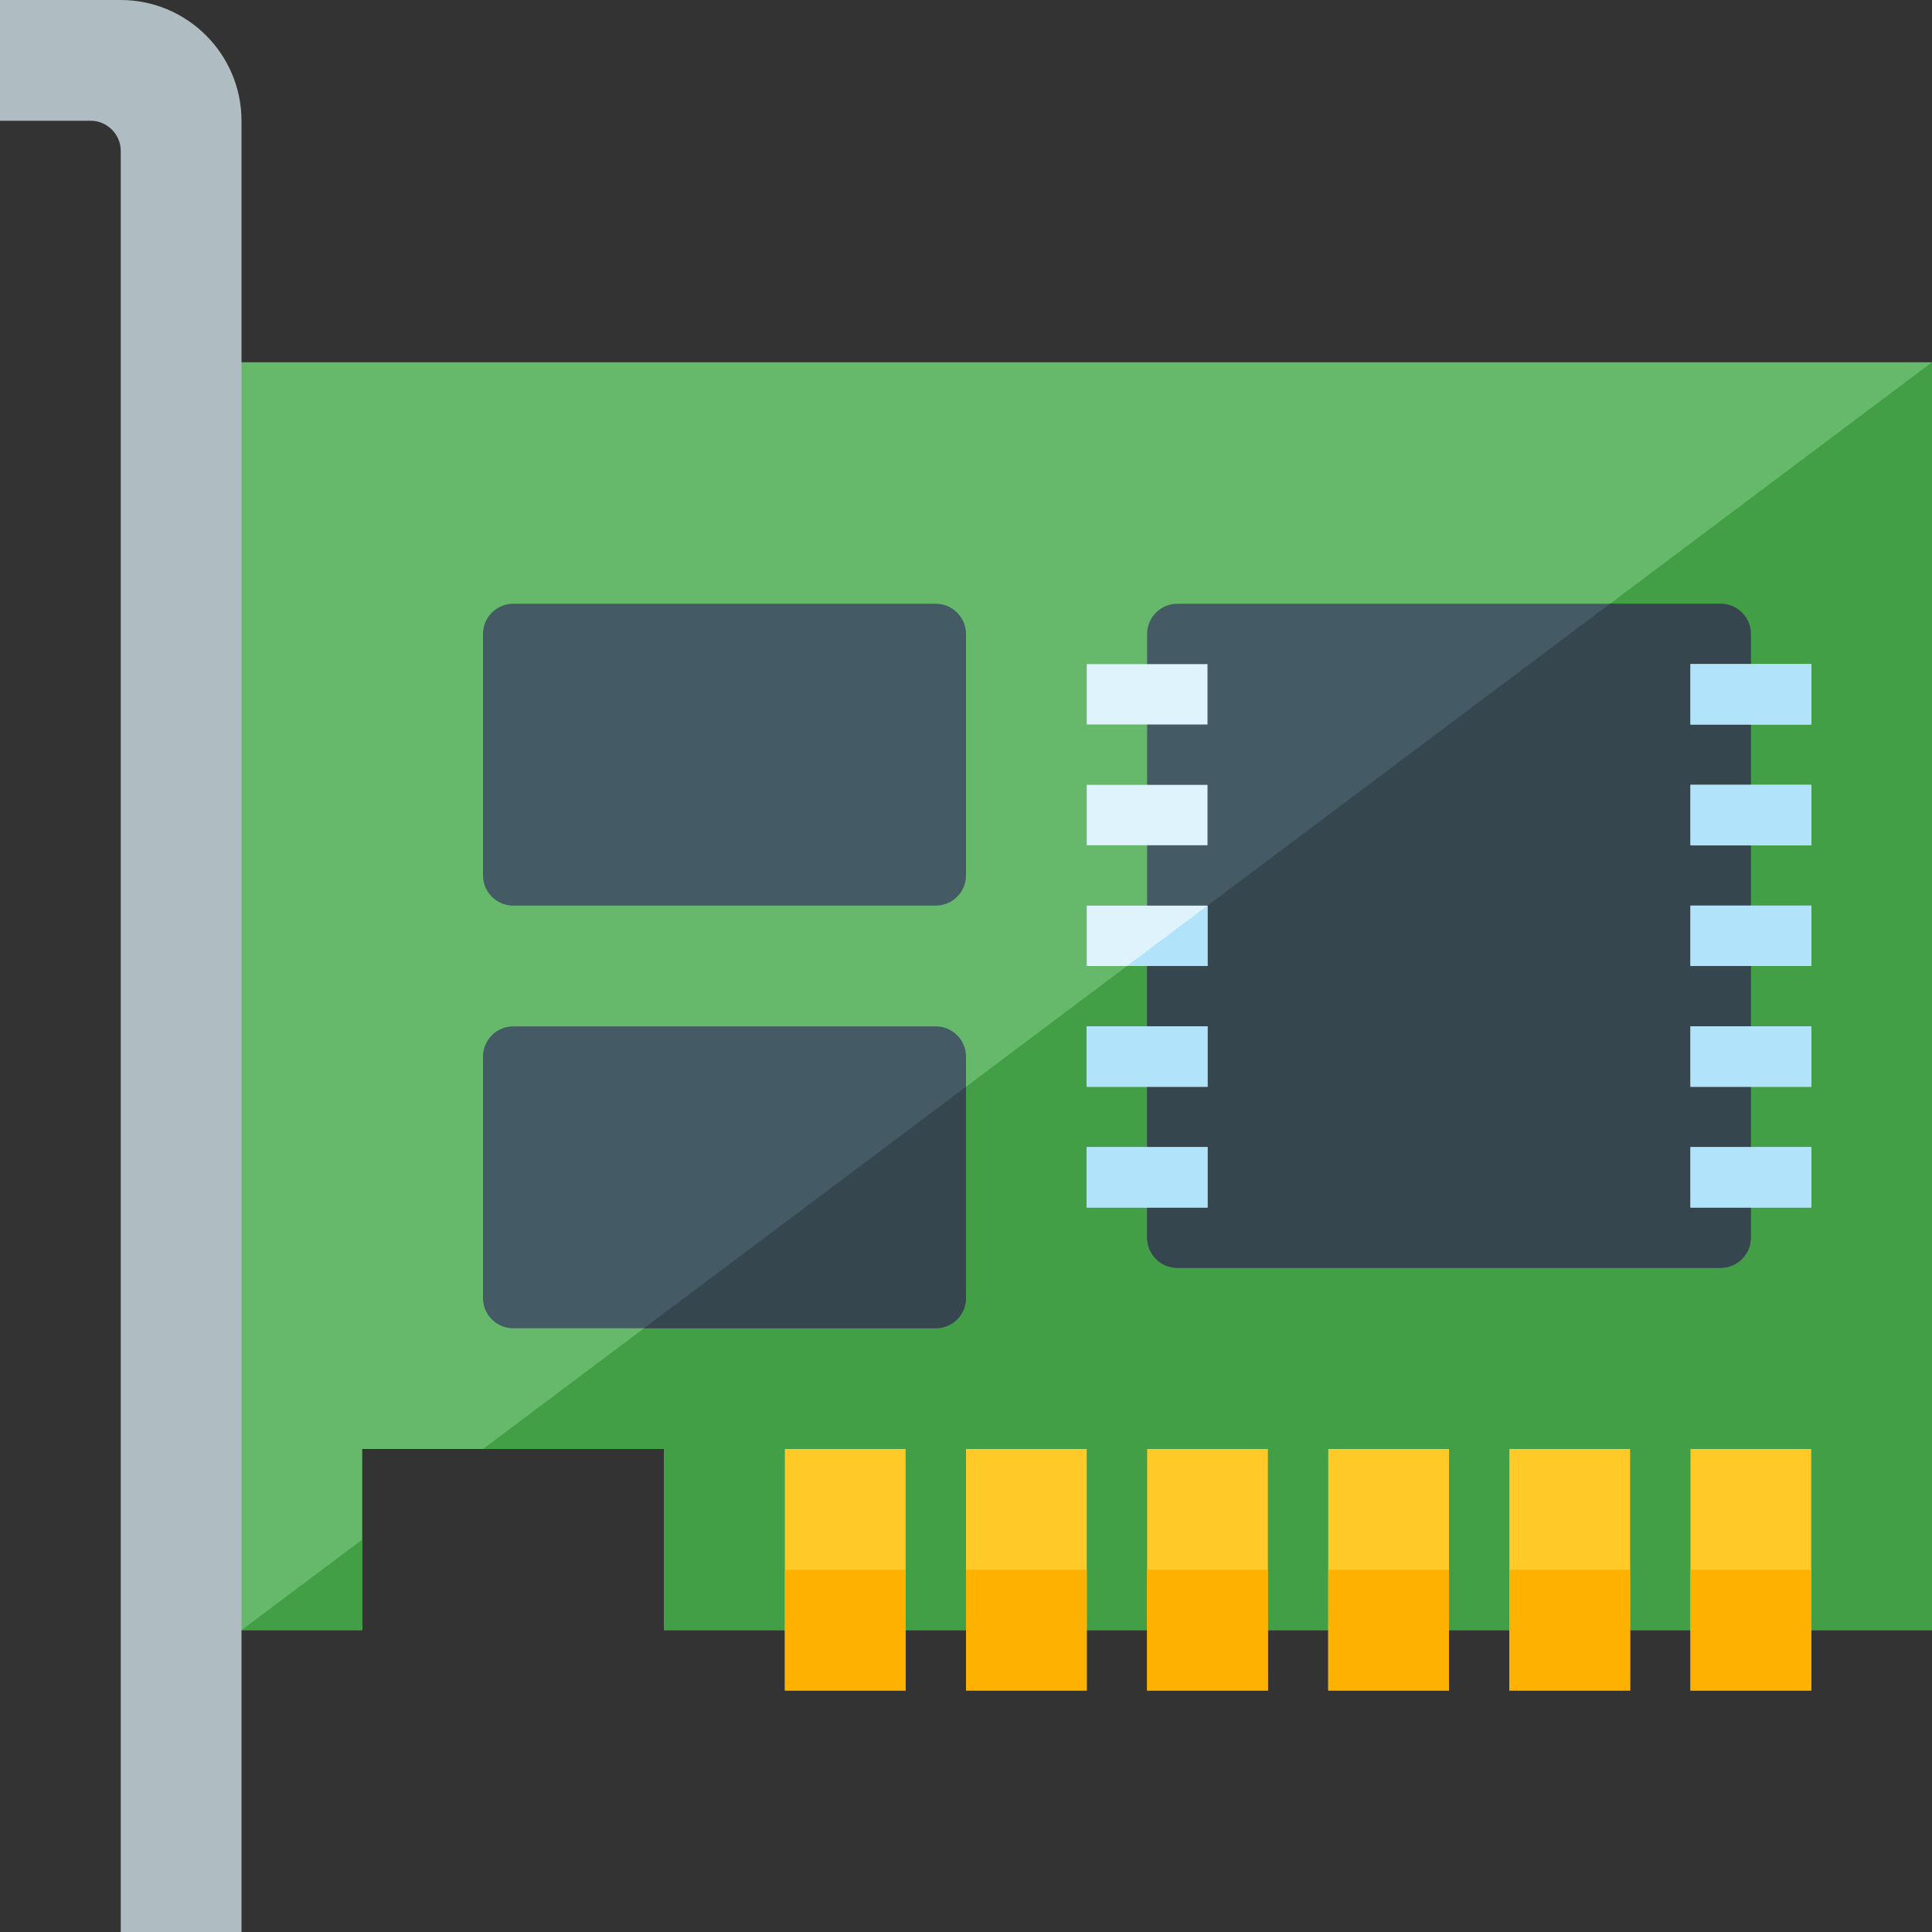
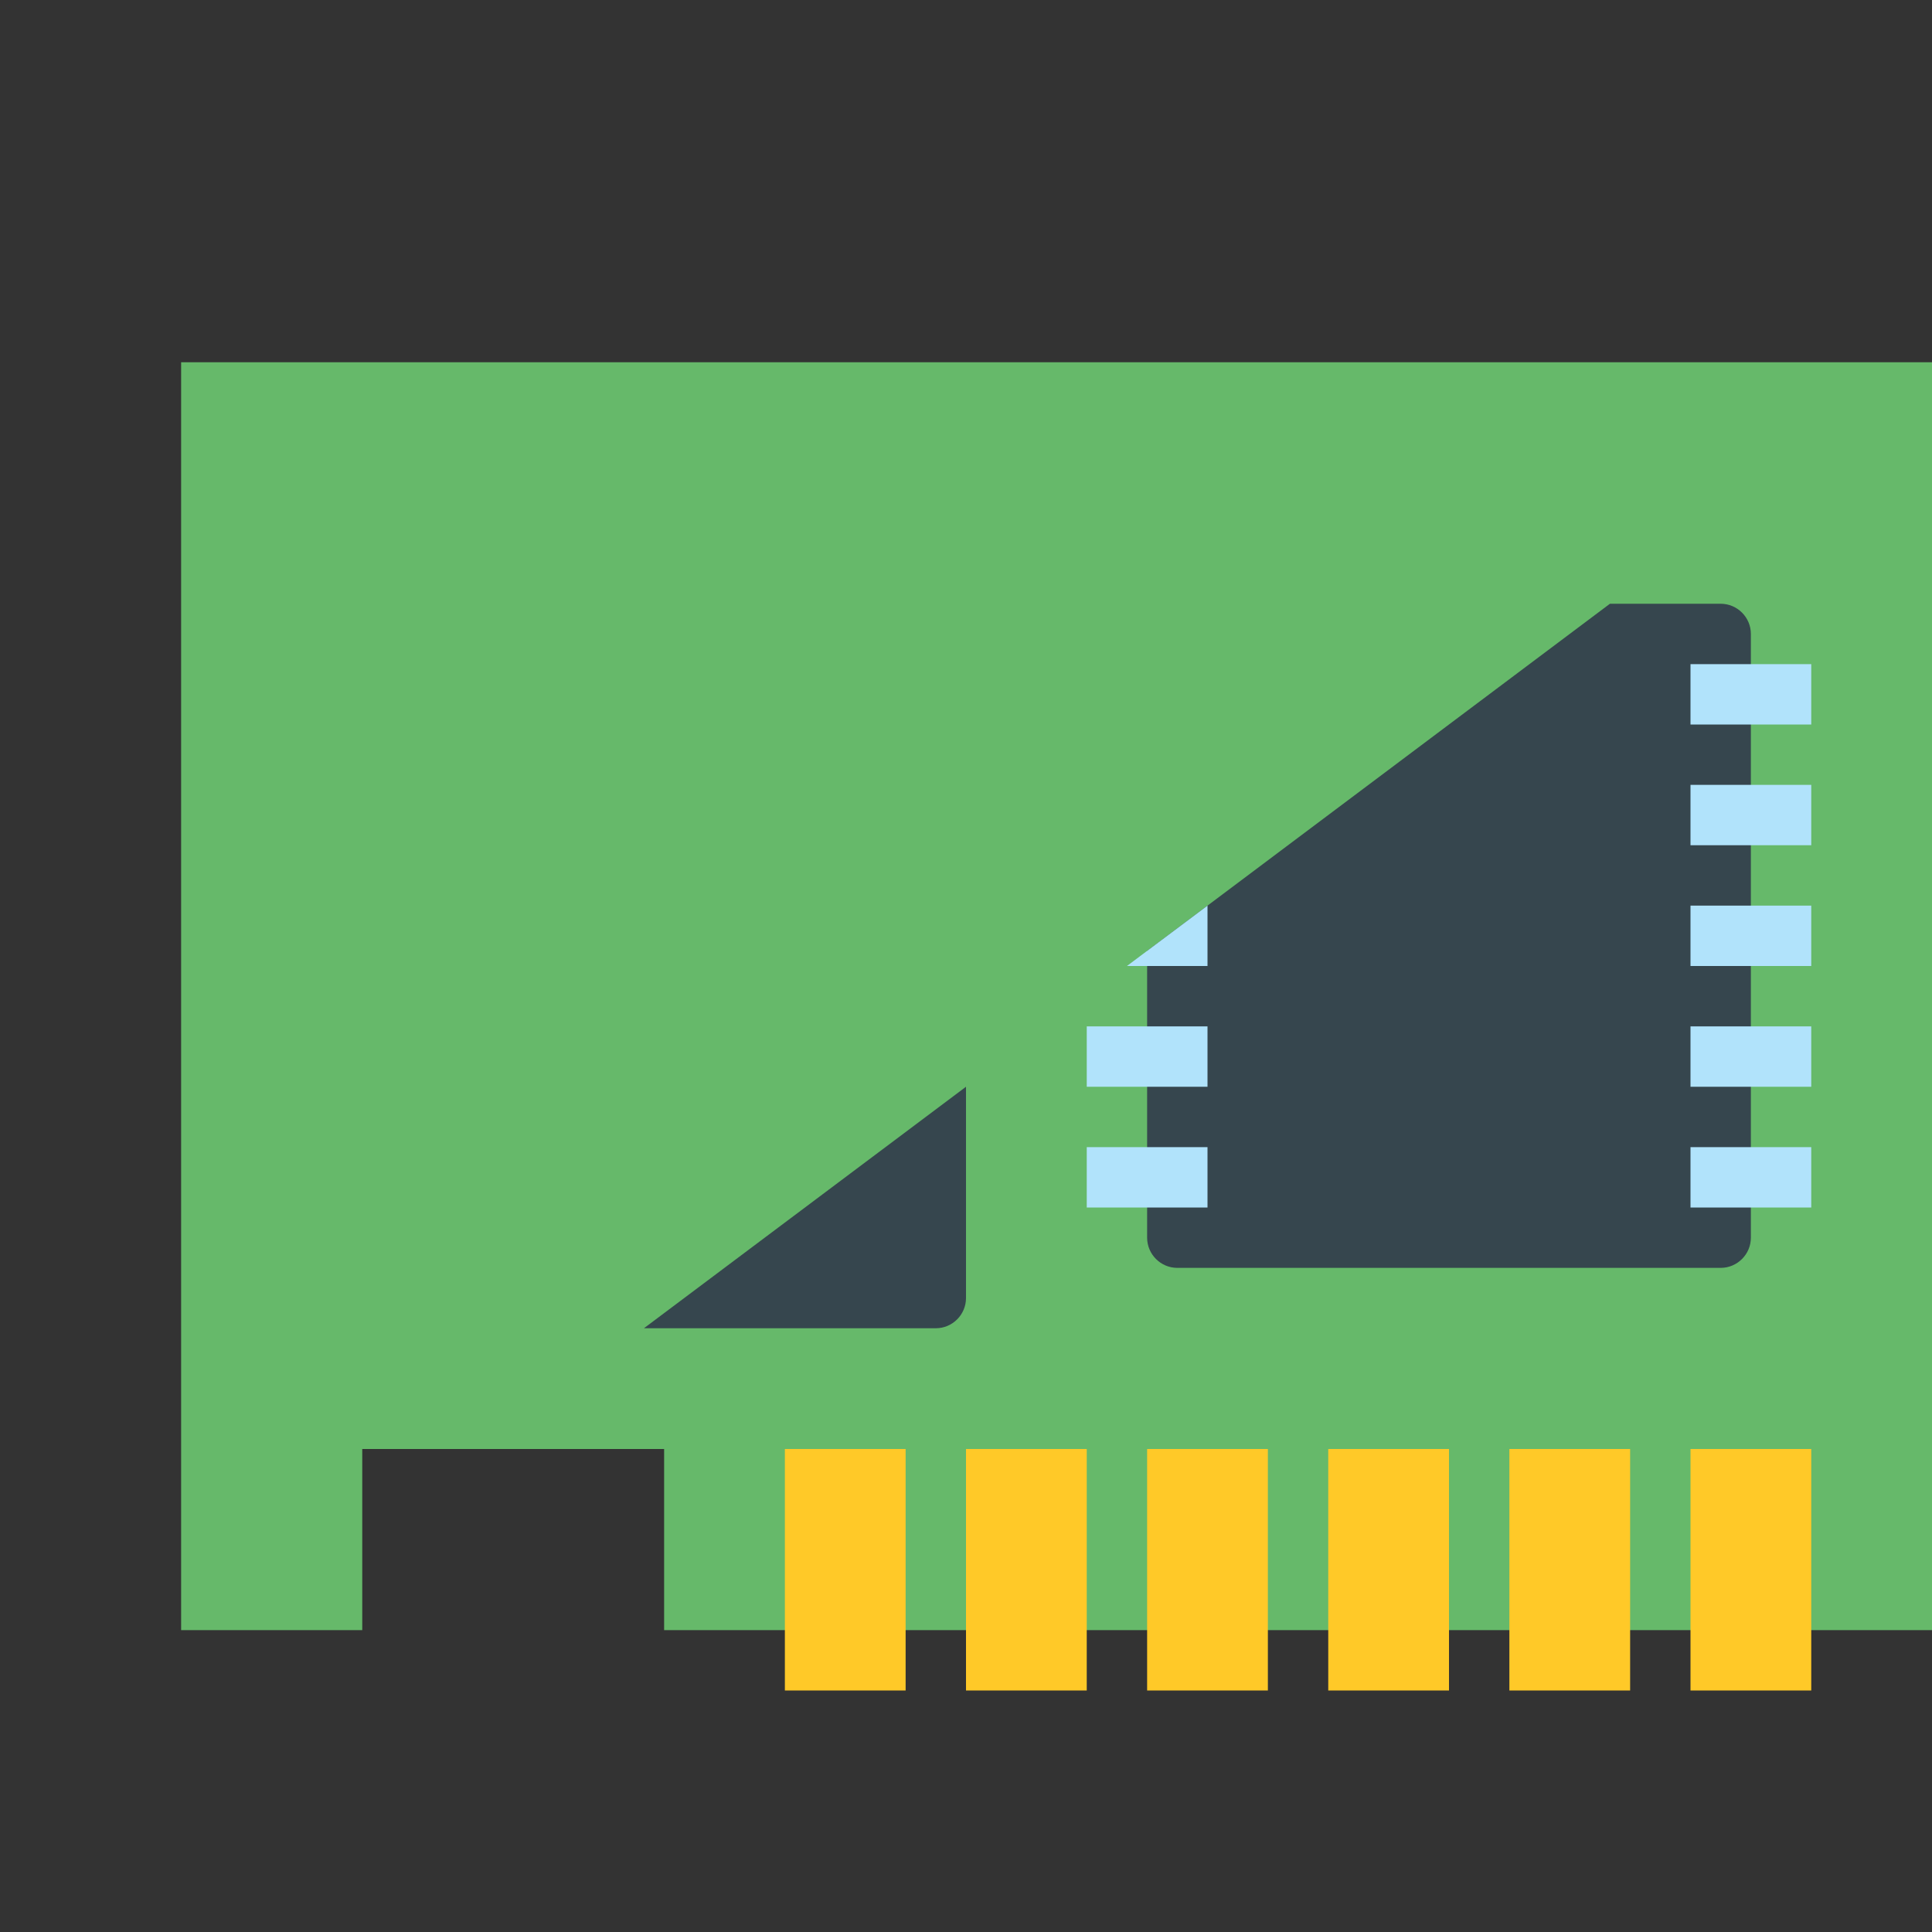
<svg xmlns="http://www.w3.org/2000/svg" version="1.1" viewBox="0 0 512 512">
  <rect x="0" y="0" width="512" height="512" fill="#333333" stroke="none" />
  <g>
    <polygon points="48,96 512,96 512,432 176,432 176,384 96,384 96,432 48,432" fill="#66b96a" />
-     <path d="M64,432l32,-24l0,24z M128,384l384,-288l0,336l-336,0l0,-48z" fill="#429f46" />
-     <path d="M0,0l32,0c17.65,0 32,14.4 32,32l0,480l-32,0l0,-472c0,-4.4 -3.6,-8 -8,-8l-24,0z" fill="#afbdc3" />
    <path d="M208,448l32,0l0,-64l-32,0z M256,448l32,0l0,-64l-32,0z M304,448l32,0l0,-64l-32,0z M352,448l32,0l0,-64l-32,0z M400,448l32,0l0,-64l-32,0z M448,448l32,0l0,-64l-32,0z" fill="#ffc928" />
-     <path d="M208,448l32,0l0,-32l-32,0z M256,448l32,0l0,-32l-32,0z M304,448l32,0l0,-32l-32,0z M352,448l32,0l0,-32l-32,0z M400,448l32,0l0,-32l-32,0z M448,448l32,0l0,-32l-32,0z" fill="#ffb100" />
-     <path d="M248,272l-112,0c-4.4,0 -8,3.6 -8,8l0,64c0,4.4 3.6,8 8,8l112,0c4.4,0 8,-3.6 8,-8l0,-64c0,-4.4 -3.6,-8 -8,-8z M136,160l112,0c4.4,0 8,3.6 8,8l0,64c0,4.4 -3.6,8 -8,8l-112,0c-4.4,0 -8,-3.6 -8,-8l0,-64c0,-4.4 3.6,-8 8,-8z M312,160l144,0c4.4,0 8,3.6 8,8l0,160c0,4.4 -3.6,8 -8,8l-144,0c-4.4,0 -8,-3.6 -8,-8l0,-160c0,-4.4 3.6,-8 8,-8z" fill="#445a64" />
    <path d="M170.65,352l77.35,0c4.4,0 8,-3.6 8,-8l0,-56z M426.65,160l29.35,0c4.4,0 8,3.6 8,8l0,160c0,4.4 -3.6,8 -8,8l-144,0c-4.4,0 -8,-3.6 -8,-8l0,-76z" fill="#36464e" />
-     <path d="M320,176l-32,0l0,16l32,0z M320,208l-32,0l0,16l32,0z M320,240l-32,0l0,16l32,0z M320,272l-32,0l0,16l32,0z M320,304l-32,0l0,16l32,0z M480,176l-32,0l0,16l32,0z M480,208l-32,0l0,16l32,0z M480,240l-32,0l0,16l32,0z M480,272l-32,0l0,16l32,0z M480,304l-32,0l0,16l32,0z" fill="#dff3fd" />
    <path d="M298.65,256l21.35,0l0,-16z M320,272l-32,0l0,16l32,0z M320,304l-32,0l0,16l32,0z M480,176l-32,0l0,16l32,0z M480,208l-32,0l0,16l32,0z M480,240l-32,0l0,16l32,0z M480,272l-32,0l0,16l32,0z M480,304l-32,0l0,16l32,0z" fill="#b1e3fb" />
  </g>
</svg>